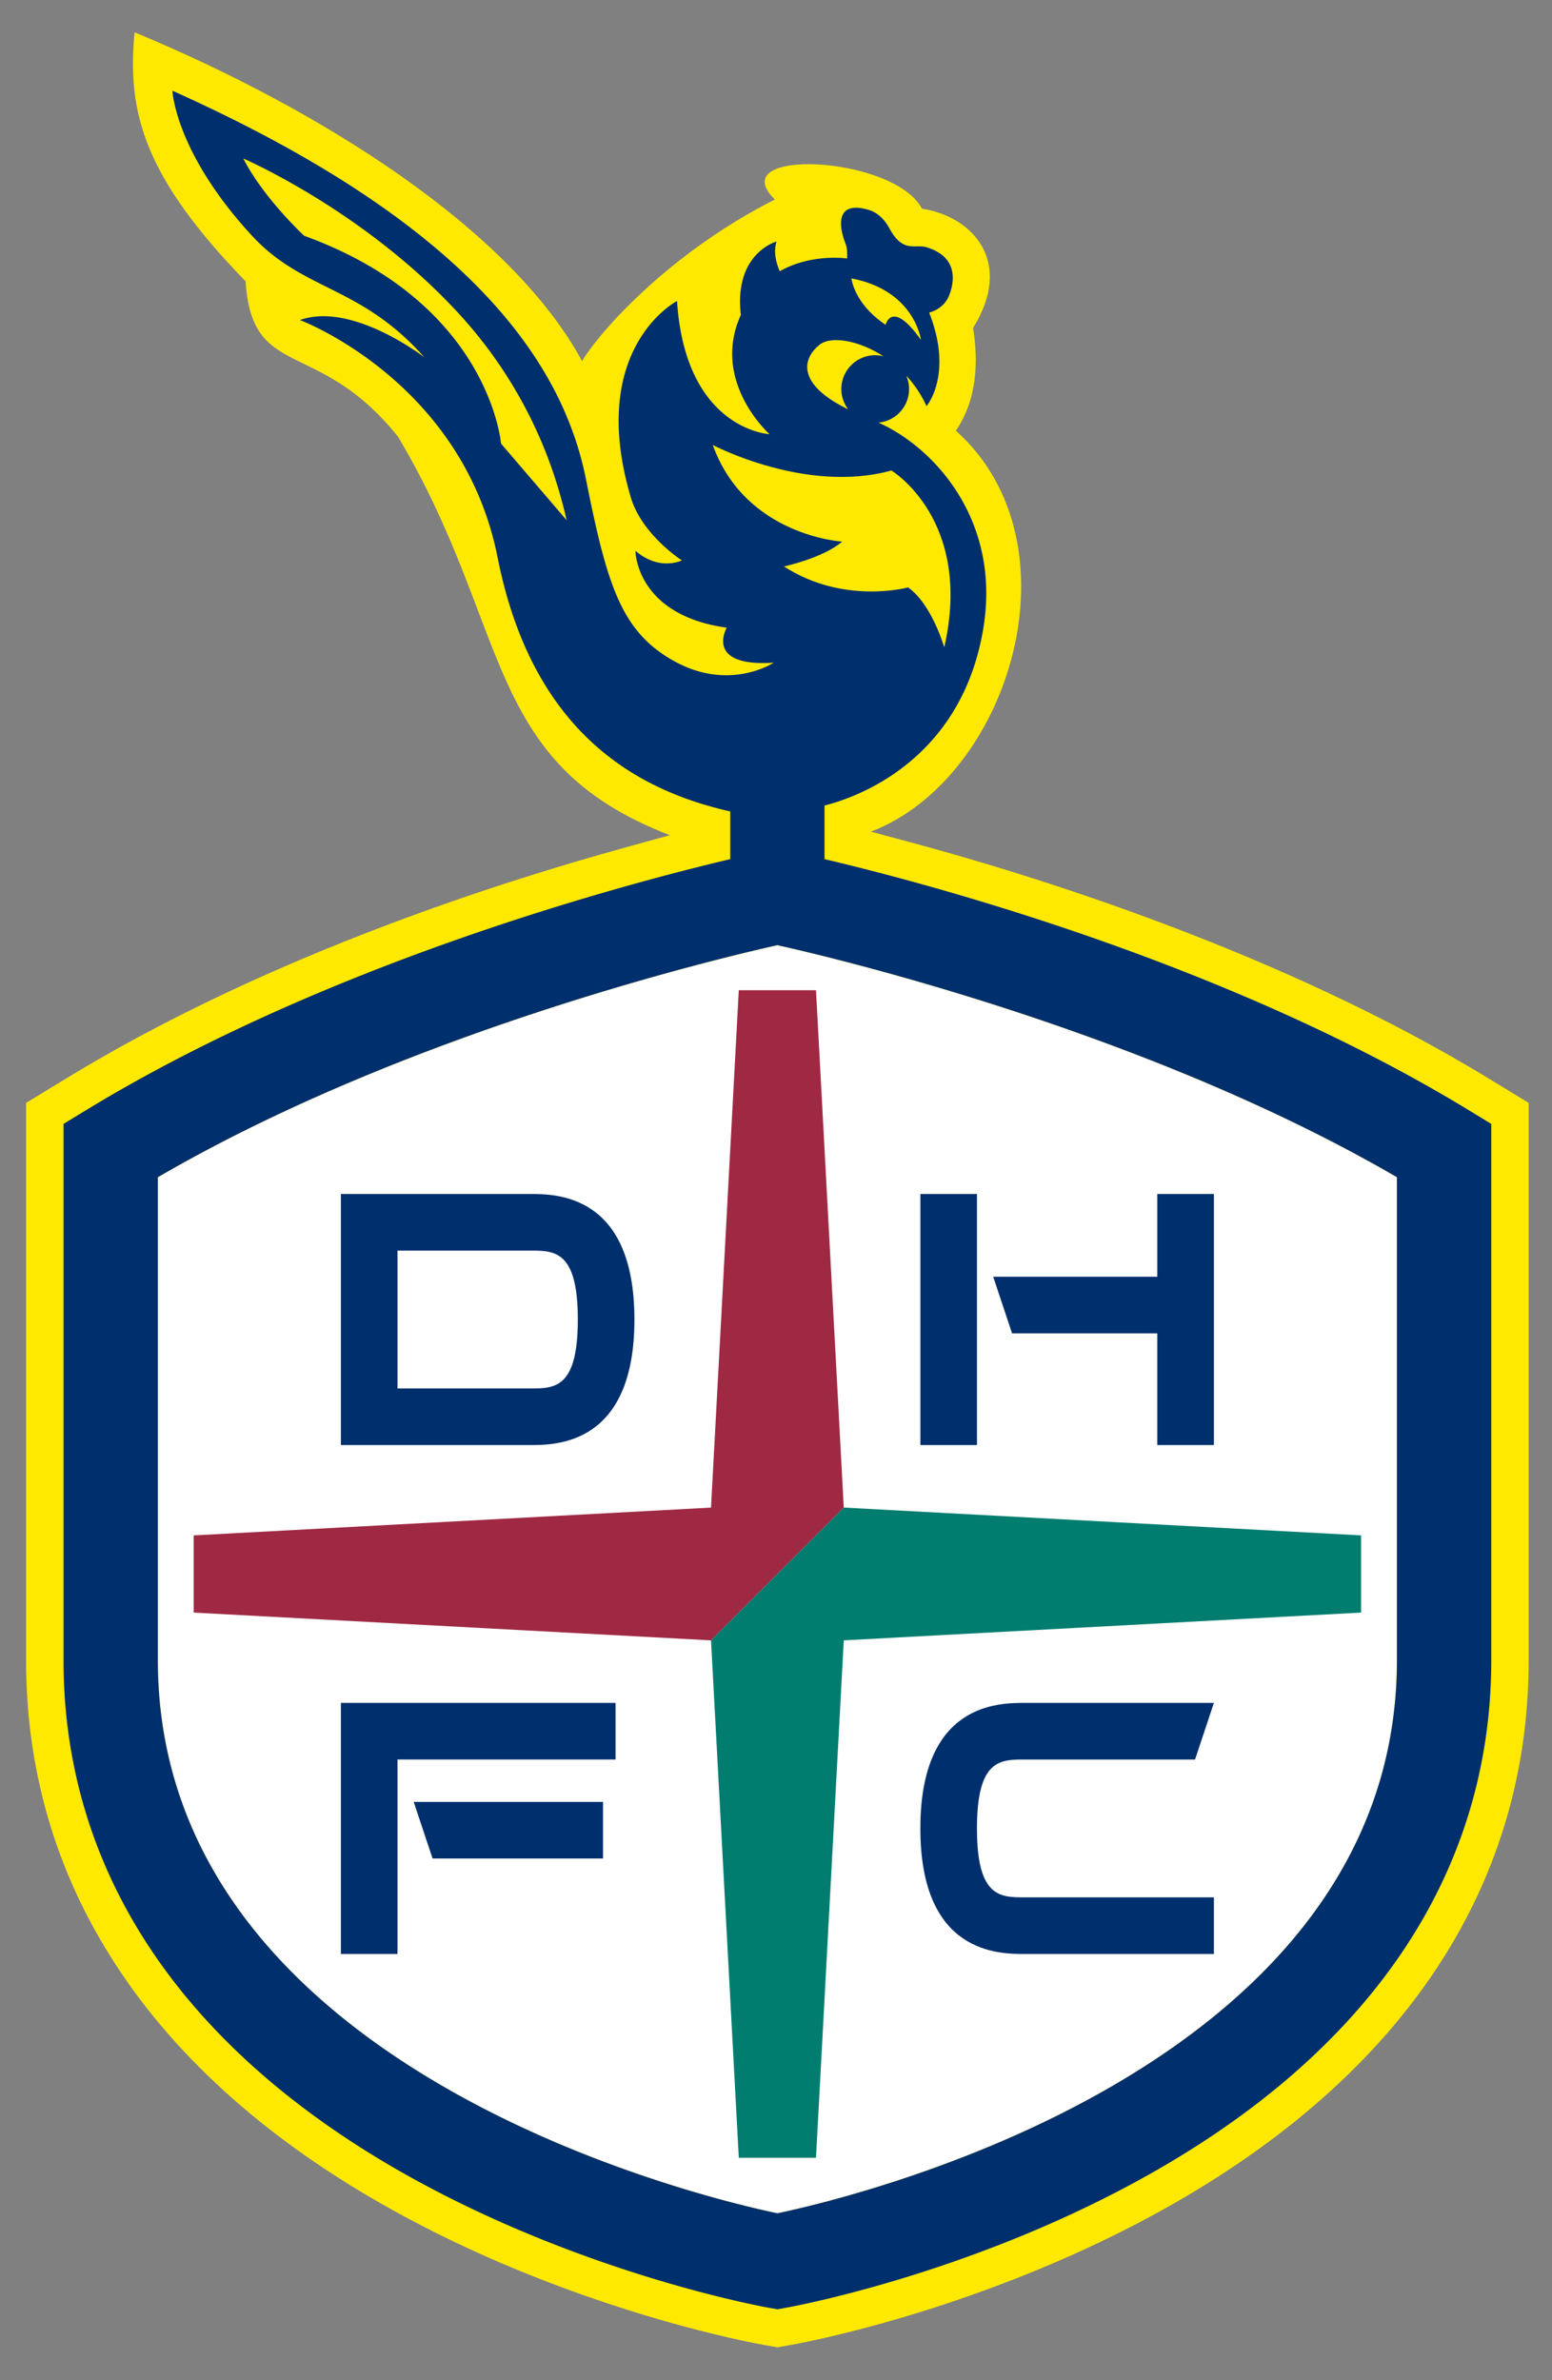
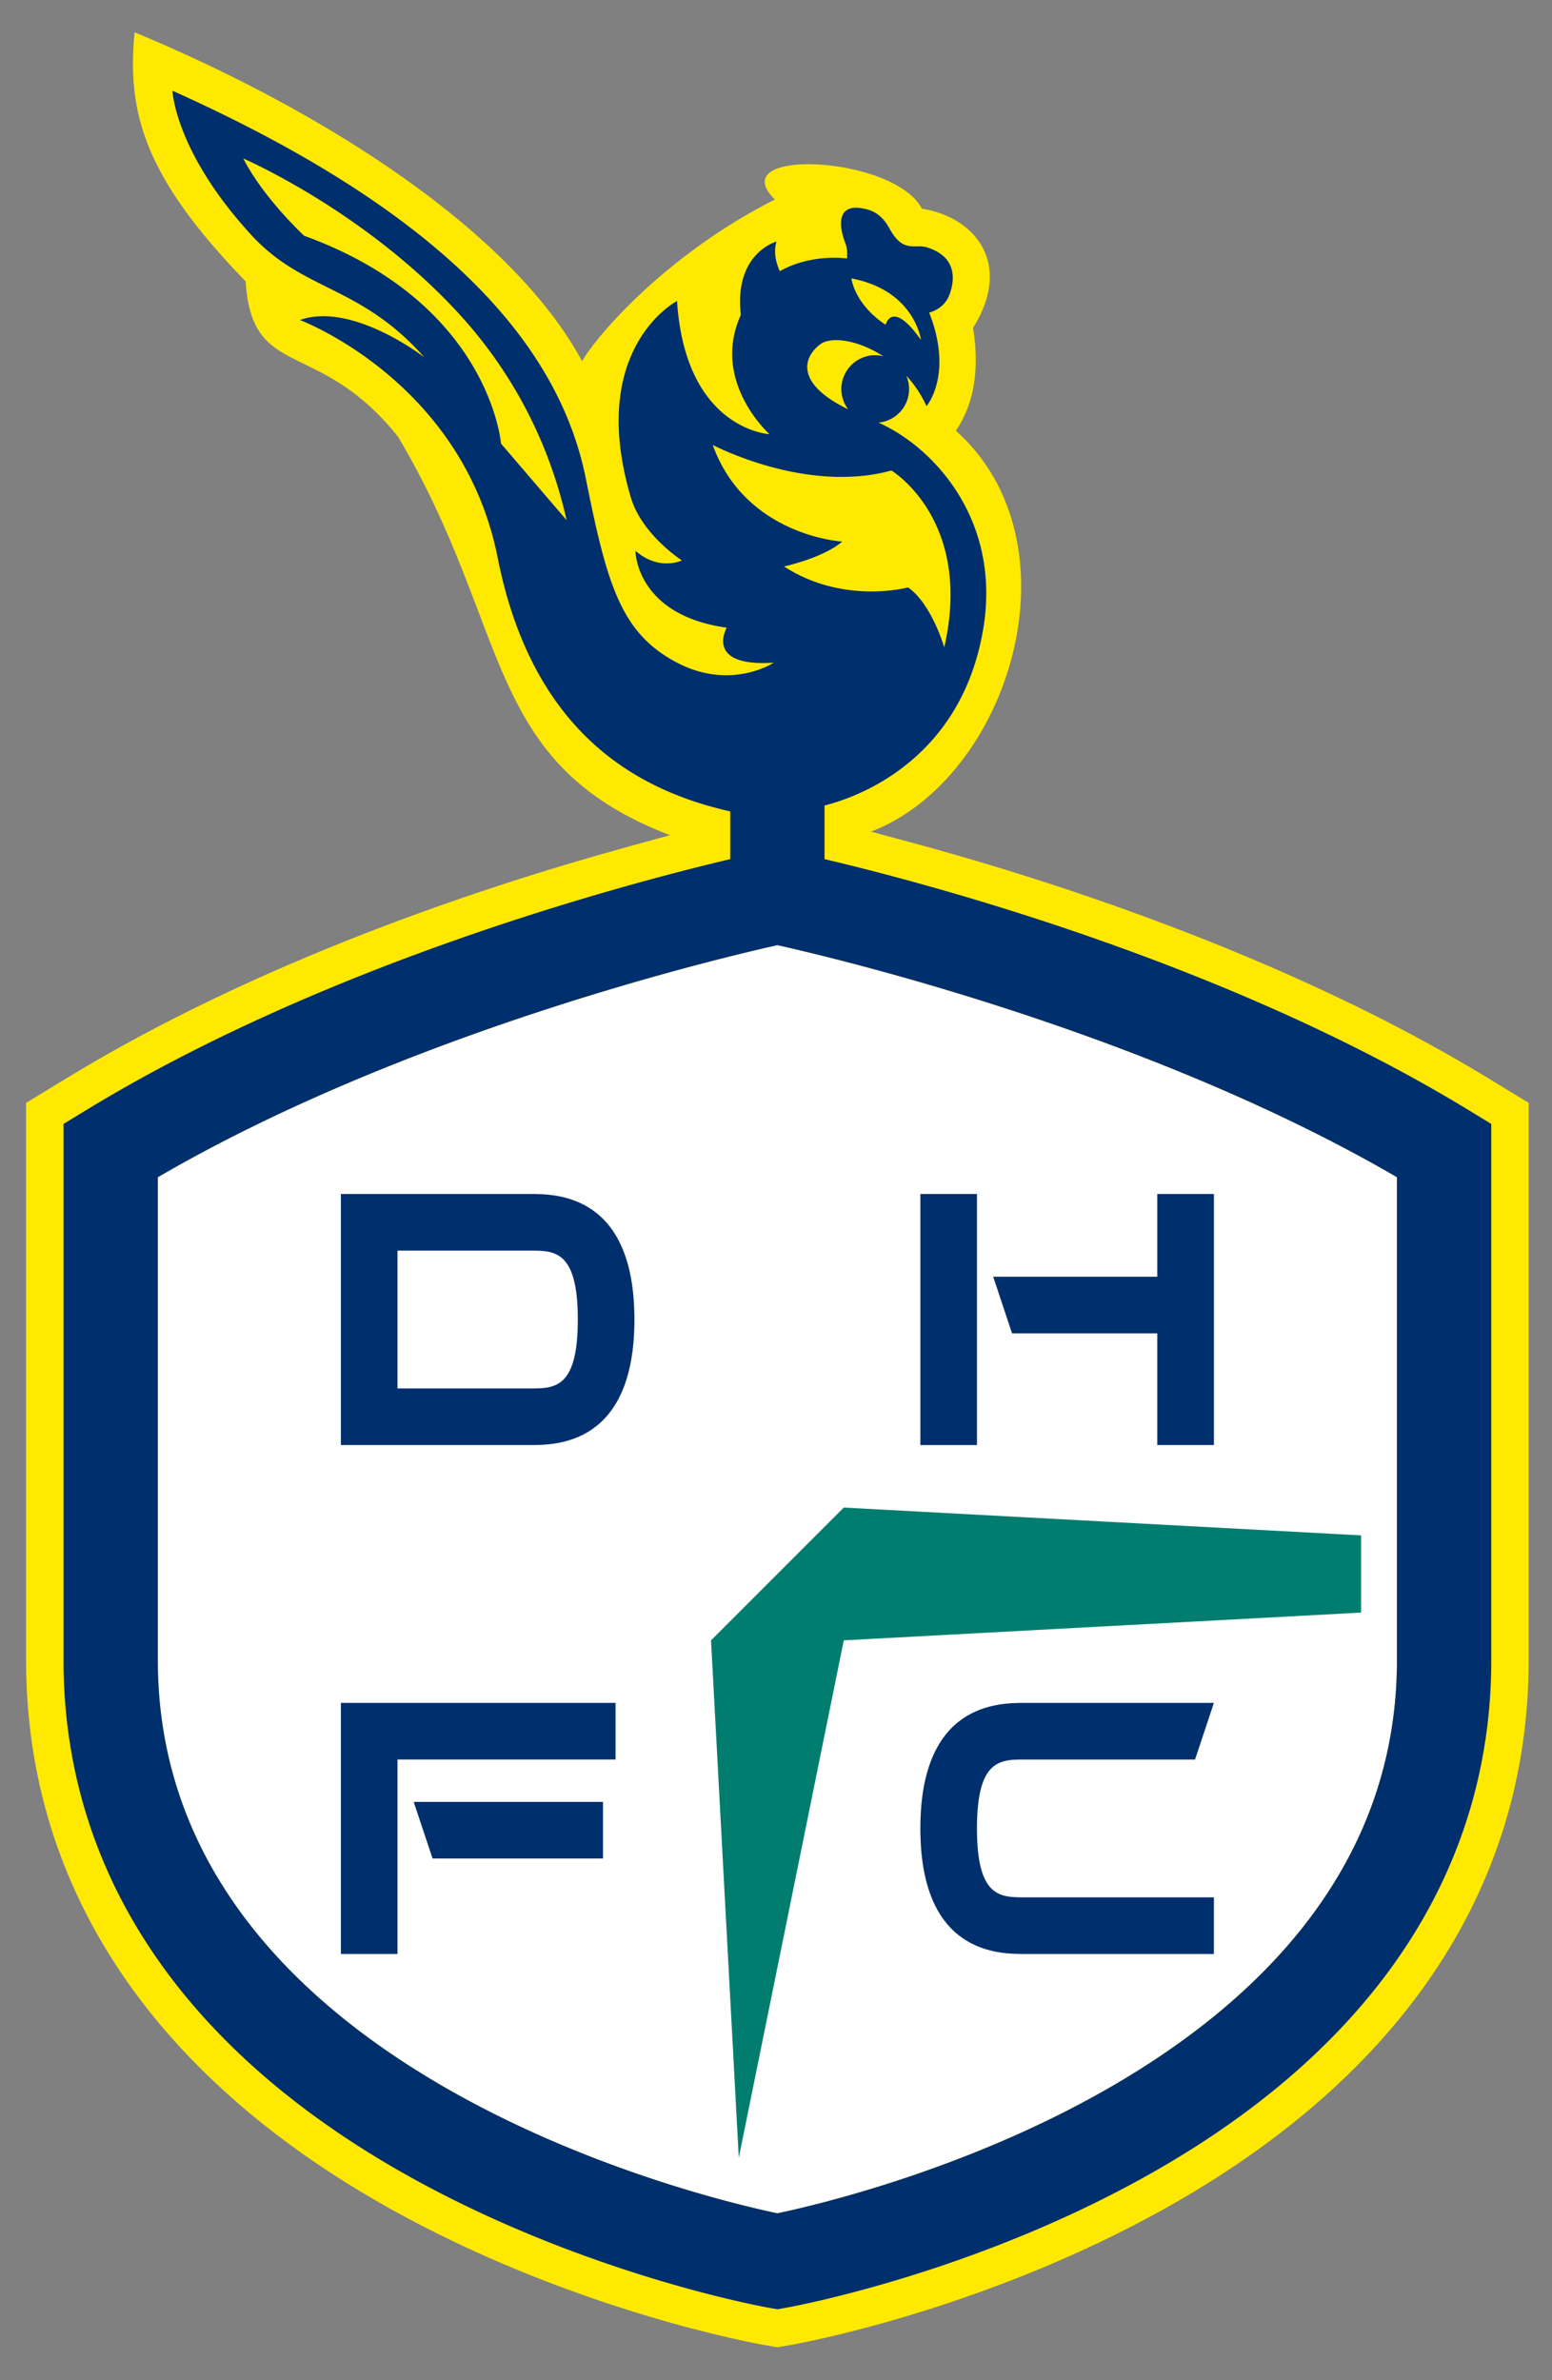
<svg xmlns="http://www.w3.org/2000/svg" width="602.472px" height="923.72px" x="0px" y="0px" style="enable-background:new 0 0 1400 980" viewBox="0 0 602.472 923.72">
  <rect x="0" y="0" width="602.472" height="923.72" fill="#808080" stroke="none" />
  <defs>
    <clipPath id="a" clipPathUnits="userSpaceOnUse">
      <path d="M0 617.953h864.567V0H0Z" />
    </clipPath>
  </defs>
  <path fill="none" d="M0 0h602.472v923.72H0z" style="fill:#114540;fill-opacity:0;pointer-events:none" />
  <g clip-path="url(#a)" transform="matrix(5.319 0 0 -5.319 -1991.539 2565.452)">
    <path d="M0 0v-14.257h3.144c4.776 0 7.585 2.688 7.585 7.609C10.729-2.736 8.017 0 3.36 0Zm-1.416 1.271h4.728c6.433 0 8.881-3.983 8.881-7.967 0-5.353-3.169-8.833-8.977-8.833h-4.632z" style="fill:#002f6d;fill-opacity:1;fill-rule:nonzero;stroke:none" transform="translate(182.04 127.441)" />
    <path d="m0 0-5.448 16.802h1.296C-2.28 11.257-.336 5.545 1.536 0Zm-1.488 4.992h-7.585v1.177h7.585zm-2.904 11.81L-10.777 0h-1.224c2.088 5.545 4.249 11.257 6.336 16.802z" style="fill:#002f6d;fill-opacity:1;fill-rule:nonzero;stroke:none" transform="translate(209.856 111.912)" />
    <path d="M0 0v-1.272h-6.816v-6.025h6.528v-1.272h-6.528v-6.96H.408v-1.273h-8.64V0Z" style="fill:#002f6d;fill-opacity:1;fill-rule:nonzero;stroke:none" transform="translate(223.487 128.714)" />
    <path d="M0 0h1.44v-16.395c0-2.951-1.584-4.655-3.768-4.991v1.272C-.72-19.706 0-18.194 0-16.395Z" style="fill:#002f6d;fill-opacity:1;fill-rule:nonzero;stroke:none" transform="translate(229.223 128.714)" />
    <path d="M0 0v-1.272h-6.816v-6.025h6.528v-1.272h-6.528v-6.96H.408v-1.273h-8.64V0Z" style="fill:#002f6d;fill-opacity:1;fill-rule:nonzero;stroke:none" transform="translate(244.223 128.714)" />
    <path d="M0 0c0-4.32 2.953-7.32 6.121-7.32 3.072 0 6.024 3 6.024 7.32S9.193 7.321 6.121 7.321C2.953 7.321 0 4.32 0 0m-1.464 0c0 4.944 3.312 8.641 7.585 8.641 4.176 0 7.488-3.697 7.488-8.641s-3.312-8.641-7.488-8.641C1.848-8.641-1.464-4.944-1.464 0" style="fill:#002f6d;fill-opacity:1;fill-rule:nonzero;stroke:none" transform="translate(250.27 120.313)" />
    <path d="M0 0v-16.802h-1.44L-12.241-1.921v-14.881h-1.296V0h1.32l10.849-14.882V0Z" style="fill:#002f6d;fill-opacity:1;fill-rule:nonzero;stroke:none" transform="translate(282.456 128.714)" />
    <path d="M0 0v-16.802h-1.416v8.593h-9.409v-8.593h-1.416V0h1.416v-6.937h9.409V0Z" style="fill:#002f6d;fill-opacity:1;fill-rule:nonzero;stroke:none" transform="translate(309.623 128.714)" />
    <path d="m0 0-5.448 16.802h1.296C-2.28 11.257-.336 5.545 1.536 0Zm-1.488 4.992h-7.585v1.177h7.585zm-2.904 11.81L-10.777 0h-1.224c2.088 5.545 4.249 11.257 6.336 16.802z" style="fill:#002f6d;fill-opacity:1;fill-rule:nonzero;stroke:none" transform="translate(325.486 111.912)" />
    <path d="M0 0v-16.802h-1.44L-12.241-1.921v-14.881h-1.296V0h1.32l10.849-14.882V0Z" style="fill:#002f6d;fill-opacity:1;fill-rule:nonzero;stroke:none" transform="translate(344.423 128.714)" />
    <path d="m0 0-5.448 16.802h1.296C-2.28 11.257-.336 5.545 1.536 0Zm-1.488 4.992h-7.585v1.177h7.585zm-2.904 11.81L-10.777 0h-1.224c2.088 5.545 4.249 11.257 6.336 16.802z" style="fill:#002f6d;fill-opacity:1;fill-rule:nonzero;stroke:none" transform="translate(360.31 111.912)" />
    <path d="m0 0-.312-1.2c-1.008.505-2.256.888-3.601.888-4.344 0-7.32-3.072-7.32-7.296 0-4.584 3.312-7.417 7.369-7.417 1.344 0 2.496.337 3.456.768.096-.384.216-.84.312-1.224-1.128-.552-2.784-.84-3.985-.84-5.04 0-8.688 3.456-8.688 8.713 0 4.753 3.504 8.568 8.905 8.568C-2.496.96-.96.553 0 0" style="fill:#002f6d;fill-opacity:1;fill-rule:nonzero;stroke:none" transform="translate(378.214 127.993)" />
    <path d="M384.165 111.912h-1.416v16.802h1.416z" style="fill:#002f6d;fill-opacity:1;fill-rule:nonzero;stroke:none" />
    <path d="M0 0h-1.464v15.529h-5.257v1.273H5.353v-1.273H0Z" style="fill:#002f6d;fill-opacity:1;fill-rule:nonzero;stroke:none" transform="translate(395.084 111.912)" />
    <path d="M406.005 111.912h-1.416v16.802h1.416z" style="fill:#002f6d;fill-opacity:1;fill-rule:nonzero;stroke:none" />
    <path d="M0 0v-1.009l-9.649-14.64H.287v-1.153h-11.424v1.153l9.529 14.472h-9.074V0Z" style="fill:#002f6d;fill-opacity:1;fill-rule:nonzero;stroke:none" transform="translate(421.87 128.714)" />
    <path d="M0 0v-1.272h-6.817v-6.025h6.529v-1.272h-6.529v-6.96H.407v-1.273h-8.64V0Z" style="fill:#002f6d;fill-opacity:1;fill-rule:nonzero;stroke:none" transform="translate(435.07 128.714)" />
    <path d="M0 0v-16.802h-1.439L-12.241-1.921v-14.881h-1.296V0h1.32l10.849-14.882V0Z" style="fill:#002f6d;fill-opacity:1;fill-rule:nonzero;stroke:none" transform="translate(453.453 128.714)" />
    <path d="M0 0v-1.272h-6.793v-6.385h6.528v-1.272h-6.528v-7.873h-1.416V0Z" style="fill:#002f6d;fill-opacity:1;fill-rule:nonzero;stroke:none" transform="translate(476.588 128.714)" />
    <path d="m0 0-.312-1.2c-1.007.505-2.255.888-3.6.888-4.344 0-7.32-3.072-7.32-7.296 0-4.584 3.312-7.417 7.368-7.417 1.343 0 2.497.337 3.457.768.095-.384.216-.84.31-1.224-1.128-.552-2.783-.84-3.983-.84-5.04 0-8.69 3.456-8.69 8.713C-12.77-2.855-9.266.96-3.864.96-2.496.96-.96.553 0 0" style="fill:#002f6d;fill-opacity:1;fill-rule:nonzero;stroke:none" transform="translate(493.532 127.993)" />
    <path d="M0 0v-7.033h2.855c2.354 0 4.297 1.272 4.297 3.553C7.152-.937 4.993 0 2.593 0Zm0 7.416v-6.24h2.377c2.686 0 4.08 1.272 4.08 3.36 0 1.729-1.248 2.88-3.48 2.88zM3.191-8.209h-4.607V8.593h4.824c2.615 0 4.488-1.584 4.488-3.864 0-2.449-1.417-3.625-2.784-4.105 1.945-.36 3.553-1.896 3.553-4.081 0-2.928-1.992-4.752-5.474-4.752" style="fill:#002f6d;fill-opacity:1;fill-rule:nonzero;stroke:none" transform="translate(509.082 120.121)" />
    <path d="M0 0v-7.104h2.376c3.12 0 3.863 2.086 3.863 3.624C6.239-1.128 4.704 0 2.664 0Zm-1.394-15.529v16.8h4.297c2.929 0 4.898-2.087 4.898-4.607 0-2.257-.96-3.696-2.761-4.608 1.319-2.45 2.713-5.137 4.031-7.585H7.319L3.601-8.377H0v-7.152z" style="fill:#002f6d;fill-opacity:1;fill-rule:nonzero;stroke:none" transform="translate(524.203 127.441)" />
    <path d="m0 0-5.449 16.802h1.297C-2.28 11.257-.336 5.545 1.535 0Zm-1.488 4.992h-7.585v1.177h7.585zm-2.906 11.81L-10.777 0h-1.224c2.088 5.545 4.248 11.257 6.336 16.802z" style="fill:#002f6d;fill-opacity:1;fill-rule:nonzero;stroke:none" transform="translate(548.012 111.912)" />
    <path d="M0 0v-16.802h-1.439L-12.241-1.921v-14.881h-1.296V0h1.32l10.849-14.882V0Z" style="fill:#002f6d;fill-opacity:1;fill-rule:nonzero;stroke:none" transform="translate(566.947 128.714)" />
    <path d="M0 0v-14.257h3.145c4.776 0 7.584 2.688 7.584 7.609C10.729-2.736 8.017 0 3.359 0Zm-1.416 1.271h4.729c6.431 0 8.879-3.983 8.879-7.967 0-5.353-3.168-8.833-8.975-8.833h-4.633z" style="fill:#002f6d;fill-opacity:1;fill-rule:nonzero;stroke:none" transform="translate(573.69 127.441)" />
    <path d="M0 0v-16.802h-1.439L-12.241-1.921v-14.881h-1.296V0h1.319l10.85-14.882V0z" style="fill:#002f6d;fill-opacity:1;fill-rule:nonzero;stroke:none" transform="translate(614.082 128.714)" />
    <path d="M0 0v-1.272h-6.817v-6.025h6.529v-1.272h-6.529v-6.96H.406v-1.273h-8.639V0Z" style="fill:#002f6d;fill-opacity:1;fill-rule:nonzero;stroke:none" transform="translate(627.642 128.714)" />
    <path d="M0 0h1.774l4.297-15.409L10.129 0h1.176L6.912-16.802H5.231L.84-1.416l-4.274-15.386h-1.679L-9.697 0h1.391l4.057-15.361z" style="fill:#002f6d;fill-opacity:1;fill-rule:nonzero;stroke:none" transform="translate(640.722 128.714)" />
    <path d="m0 0-.312-1.2c-1.007.505-2.255.888-3.6.888-4.345 0-7.32-3.072-7.32-7.296 0-4.584 3.312-7.417 7.368-7.417 1.343 0 2.497.337 3.457.768.095-.384.216-.84.31-1.224-1.128-.552-2.784-.84-3.983-.84-5.04 0-8.69 3.456-8.69 8.713C-12.77-2.855-9.266.96-3.864.96-2.496.96-.96.553 0 0" style="fill:#002f6d;fill-opacity:1;fill-rule:nonzero;stroke:none" transform="translate(677.969 127.993)" />
    <path d="M683.92 111.912h-1.416v16.802h1.416z" style="fill:#002f6d;fill-opacity:1;fill-rule:nonzero;stroke:none" />
    <path d="M0 0c-15.065 9.18-33.029 14.764-42.397 17.275l-2.648.71c10.107 3.865 15.425 21.011 6.199 29.257 1.575 2.322 1.642 5.07 1.257 7.504 2.972 4.757.057 8.108-3.735 8.699-2.057 3.9-14.623 4.479-10.731.668-8.375-4.237-13.363-10.445-14.066-11.804-5.145 9.521-18.877 18.282-32.664 24.005-.566-5.888.714-10.554 8.102-18.171.475-7.323 5.287-4.032 11.131-11.348 8.361-14.068 6.1-23.795 19.835-29.066l-2.894-.797C-73.708 13.881-89.85 8.467-103.742 0l-2.962-1.804v-40.672c0-16.803 9.534-30.833 27.571-40.567 12.938-6.982 25.647-9.278 26.182-9.372l1.079-.192 1.082.192c.533.095 13.246 2.395 26.18 9.374C-6.574-73.307 2.959-59.279 2.959-42.476v40.671z" style="fill:#ffe900;fill-opacity:1;fill-rule:nonzero;stroke:none" transform="translate(483.027 403.648)" />
    <path d="M0 0v-35.247c0-29.864 39.796-39.218 45.216-40.352 5.419 1.134 45.214 10.488 45.214 40.352V0C72.221 10.598 49.453 15.988 45.216 16.932 40.978 15.988 18.21 10.598 0 0" style="fill:#fff;fill-opacity:1;fill-rule:nonzero;stroke:none" transform="translate(385.94 396.42)" />
-     <path d="M0 0h-5.635l-2.027-37.753-37.754-2.029v-5.633l37.754-2.027 9.689 9.689z" style="fill:#9f2943;fill-opacity:1;fill-rule:nonzero;stroke:none" transform="translate(433.973 410.067)" />
-     <path d="m0 0-9.689-9.689 2.027-37.754h5.635L0-9.689l37.754 2.027v5.633z" style="fill:#007d6f;fill-opacity:1;fill-rule:nonzero;stroke:none" transform="translate(436 372.315)" />
+     <path d="m0 0-9.689-9.689 2.027-37.754L0-9.689l37.754 2.027v5.633z" style="fill:#007d6f;fill-opacity:1;fill-rule:nonzero;stroke:none" transform="translate(436 372.315)" />
    <path d="M0 0h9.684c1.788 0 3.476 0 3.476-5.029 0-5.03-1.688-5.03-3.476-5.03H0zm-4.131-14.188H9.684c1.882 0 7.607 0 7.607 9.159 0 9.16-5.725 9.16-7.607 9.16H-4.131Z" style="fill:#002f6d;fill-opacity:1;fill-rule:nonzero;stroke:none" transform="translate(403.43 391.065)" />
    <path d="M0 0c0-9.16 5.726-9.16 7.605-9.16h13.817v4.133H7.605c-1.786 0-3.475 0-3.475 5.027 0 5.029 1.689 5.029 3.475 5.029h12.441l1.376 4.131H7.605C5.726 9.16 0 9.16 0 0" style="fill:#002f6d;fill-opacity:1;fill-rule:nonzero;stroke:none" transform="translate(441.59 348.902)" />
    <path d="M0 0h-4.132v-6.038h-11.976l1.377-4.131h10.599v-8.15H0Z" style="fill:#002f6d;fill-opacity:1;fill-rule:nonzero;stroke:none" transform="translate(463.013 395.195)" />
    <path d="M445.721 395.195h-4.13v-18.319h4.13z" style="fill:#002f6d;fill-opacity:1;fill-rule:nonzero;stroke:none" />
    <path d="M0 0h12.438v4.13H-1.377Z" style="fill:#002f6d;fill-opacity:1;fill-rule:nonzero;stroke:none" transform="translate(405.99 346.708)" />
    <path d="M0 0h15.914v4.131H-4.131v-18.32H0Z" style="fill:#002f6d;fill-opacity:1;fill-rule:nonzero;stroke:none" transform="translate(403.43 353.932)" />
    <path d="M0 0c0-29.864-39.795-39.218-45.214-40.352C-50.634-39.218-90.43-29.864-90.43 0v35.247c18.21 10.598 40.978 15.988 45.216 16.932 4.237-.944 27.005-6.334 45.214-16.932Zm-42.106 96.011c.799.615 2.781.336 4.634-.866a2.55 2.55 0 0 1-.604.083 2.474 2.474 0 0 1-2.472-2.473c0-.557.191-1.064.5-1.477-3.838 1.858-3.323 3.759-2.058 4.733M5.233 40.143c-17.664 10.764-39.41 16.522-47.007 18.314v3.911c.693.198 9.764 2.259 11.571 12.824 1.383 8.077-3.708 13.384-7.635 15.115a2.464 2.464 0 0 1 2.234 2.448c0 .349-.074.678-.205.979a8.335 8.335 0 0 0 1.478-2.223s1.978 2.288.192 6.828c0 0 1.027.209 1.445 1.217.371.9.763 2.818-1.627 3.545-.869.263-1.722-.457-2.717 1.378-.325.604-.825 1.152-1.532 1.358-2.21.644-2.286-.898-1.669-2.479.131-.334.123-.712.113-1.076 0 0-2.569.397-4.915-.926-.266.601-.476 1.396-.24 2.162 0 0-3.12-.837-2.602-5.351-2.208-4.874 2.095-8.703 2.095-8.703s-6.137.307-6.752 9.719c0 0-6.594-3.42-3.375-14.322.807-2.736 3.73-4.606 3.73-4.606s-1.636-.818-3.39.701c0 0 0-4.677 6.664-5.612 0 0-1.676-2.884 3.43-2.553 0 0-3.167-2.095-7.157.054-3.989 2.146-5.006 5.619-6.55 13.346-1.806 9.031-9.207 18.925-30.177 28.335 0 0 .173-4.449 5.759-10.531 3.804-4.141 7.926-3.625 12.629-8.925 0 0-5.258 4.086-9.083 2.724 0 0 11.87-4.441 14.427-17.332 2.558-12.889 10.266-17.009 16.978-18.524v-3.481c-7.596-1.792-29.344-7.55-47.008-18.314l-1.651-1.006V0c0-15.737 9.038-28.935 26.135-38.163 12.508-6.75 24.842-8.995 25.362-9.087l.603-.107.603.107c.519.092 12.852 2.337 25.359 9.089C-2.152-28.935 6.885-15.737 6.885 0v39.137z" style="fill:#002f6d;fill-opacity:1;fill-rule:nonzero;stroke:none" transform="translate(476.37 361.173)" />
    <path d="M0 0s-7.053.398-9.449 7.053c0 0 6.786-3.594 13.041-1.864 0 0 5.985-3.591 3.857-12.907 0 0-.915 3.175-2.644 4.374 0 0-4.7-1.289-9.055 1.53 0 0 2.861.618 4.25 1.814" style="fill:#ffe900;fill-opacity:1;fill-rule:nonzero;stroke:none" transform="translate(435.885 442.799)" />
    <path d="M0 0s8.744-3.77 15.619-11.196c3.61-3.898 6.562-8.924 7.981-15.2l-4.789 5.59S18.012-10.561 4.439-5.638c0 0-2.966 2.742-4.439 5.638" style="fill:#ffe900;fill-opacity:1;fill-rule:nonzero;stroke:none" transform="translate(392.174 470.755)" />
    <path d="M0 0c4.636-.883 5.076-4.488 5.076-4.488C2.943-1.472 2.5-3.384 2.5-3.384s-.718.443-1.341 1.145C.107-1.05 0 0 0 0" style="fill:#ffe900;fill-opacity:1;fill-rule:nonzero;stroke:none" transform="translate(436.556 462.005)" />
    <path d="M0 0v14.039h2.248c4.033 0 6.539-2.452 6.539-6.398C8.787 2.784 6.311 0 1.993 0Zm13.355 7.583c0 7.096-6.014 9.613-11.164 9.613h-6.647V-3.156h6.535c6.956 0 11.276 4.114 11.276 10.739" style="fill:#002f6d;fill-opacity:1;fill-rule:nonzero;stroke:none" transform="translate(374.401 280.651)" />
    <path d="m0 0 1.853-5.961h-4.037Zm-3.301-9.004h6.096l1.633-5.298.062-.208h4.639L2.19 5.643l-.069.2h-3.91l-7.557-19.955-.149-.398h4.188z" style="fill:#002f6d;fill-opacity:1;fill-rule:nonzero;stroke:none" transform="translate(397.55 292.005)" />
    <path d="M0 0h-7.933v5.935h7.146v3.157h-7.146v4.947H-.59v3.157h-11.799V-3.156H0z" style="fill:#002f6d;fill-opacity:1;fill-rule:nonzero;stroke:none" transform="translate(421.48 280.651)" />
    <path d="M0 0v19.072h-4.458V0c0-1.982-.84-3.285-2.304-3.577l-.237-.048v-3.021h.294C-3.373-6.646 0-4.363 0 0" style="fill:#002f6d;fill-opacity:1;fill-rule:nonzero;stroke:none" transform="translate(430.982 278.775)" />
    <path d="M0 0h-7.933v5.935h7.144v3.157h-7.144v4.947H-.59v3.157h-11.799V-3.156H0z" style="fill:#002f6d;fill-opacity:1;fill-rule:nonzero;stroke:none" transform="translate(448.58 280.651)" />
    <path d="M0 0c2.905 0 5.183-3.172 5.183-7.217 0-4.046-2.278-7.218-5.183-7.218-2.892 0-5.157 3.172-5.157 7.218C-5.157-3.172-2.892 0 0 0m0-17.677c5.559 0 9.753 4.498 9.753 10.46C9.753-1.254 5.559 3.241 0 3.241c-5.546 0-9.726-4.495-9.726-10.458 0-5.962 4.18-10.46 9.726-10.46" style="fill:#002f6d;fill-opacity:1;fill-rule:nonzero;stroke:none" transform="translate(461.2 294.888)" />
    <path d="M0 0v-13.444L-9.603-.122-9.689 0h-3.607v-20.353h4.201v13.355L.396-20.229l.087-.124h3.72V0Z" style="fill:#002f6d;fill-opacity:1;fill-rule:nonzero;stroke:none" transform="translate(488.162 297.848)" />
    <path d="M369.946 271.946h52.248v.315h-52.248z" style="fill:#002f6d;fill-opacity:1;fill-rule:nonzero;stroke:none" />
    <path d="M0 0h63.007v.315H.409C.274.208.14.1 0 0" style="fill:#002f6d;fill-opacity:1;fill-rule:nonzero;stroke:none" transform="translate(429.358 271.946)" />
    <path d="M0 0h-7.229v7.476h-4.336v-19.805h4.336v9.259H0v-9.259h4.335V7.476H0Z" style="fill:#002f6d;fill-opacity:1;fill-rule:nonzero;stroke:none" transform="translate(351.692 259.173)" />
    <path d="m0 0 2.125 5.8L3.928 0Zm4.19 11.485H.385L-6.968-7.933l-.145-.386h4.075l1.951 5.356h5.932l1.589-5.153.06-.203h4.514L4.257 11.29Z" style="fill:#002f6d;fill-opacity:1;fill-rule:nonzero;stroke:none" transform="translate(365.474 255.163)" />
    <path d="m0 0-9.344 12.962-.085.121h-3.509V-6.722h4.089V6.272L.385-6.601l.085-.121h3.619v19.805H0Z" style="fill:#002f6d;fill-opacity:1;fill-rule:nonzero;stroke:none" transform="translate(391.766 253.565)" />
    <path d="m0 0 2.125 5.8L3.928 0Zm4.189 11.485H.384L-6.968-7.933l-.146-.386h4.076l1.95 5.356h5.933l1.588-5.153.06-.203h4.515L4.257 11.29Z" style="fill:#002f6d;fill-opacity:1;fill-rule:nonzero;stroke:none" transform="translate(405.302 255.163)" />
    <path d="M0 0c1.654 0 3.532-.839 4.58-1.617l.351-.262.805 3.391-.164.11C4.284 2.488 2 3.072-.111 3.072c-7.389 0-10.697-5.069-10.697-10.092 0-6.33 4.069-10.26 10.617-10.26 1.837 0 4.045.516 5.623 1.322l.197.102-.741 3.334-.344-.219c-1.437-.915-3.071-1.44-4.489-1.44-3.78 0-6.419 2.946-6.419 7.161C-6.364-2.823-3.807 0 0 0" style="fill:#002f6d;fill-opacity:1;fill-rule:nonzero;stroke:none" transform="translate(429.162 263.849)" />
-     <path d="M438.091 246.844h4.336v19.805h-4.336z" style="fill:#002f6d;fill-opacity:1;fill-rule:nonzero;stroke:none" />
    <path d="M0 0h5.687v-16.729h4.336V0h5.715v3.075H0Z" style="fill:#002f6d;fill-opacity:1;fill-rule:nonzero;stroke:none" transform="translate(445.208 263.573)" />
    <path d="M463.733 246.844h4.335v19.805h-4.335z" style="fill:#002f6d;fill-opacity:1;fill-rule:nonzero;stroke:none" />
    <path d="m0 0 .046.068v1.885h-14.335v-2.964h9.1l-9.546-14.751-.047-.069v-2.021H.351v2.934H-9.686Z" style="fill:#002f6d;fill-opacity:1;fill-rule:nonzero;stroke:none" transform="translate(486.241 264.695)" />
    <path d="M0 0h6.952v3.071H0v4.814h7.145v3.075H-4.336V-8.845H7.719v3.072H0z" style="fill:#002f6d;fill-opacity:1;fill-rule:nonzero;stroke:none" transform="translate(494.32 255.689)" />
-     <path d="m0 0-9.345 12.962-.085.121h-3.509V-6.722h4.09V6.272L.385-6.601l.084-.121h3.619v19.805H0Z" style="fill:#002f6d;fill-opacity:1;fill-rule:nonzero;stroke:none" transform="translate(518.096 253.565)" />
  </g>
</svg>